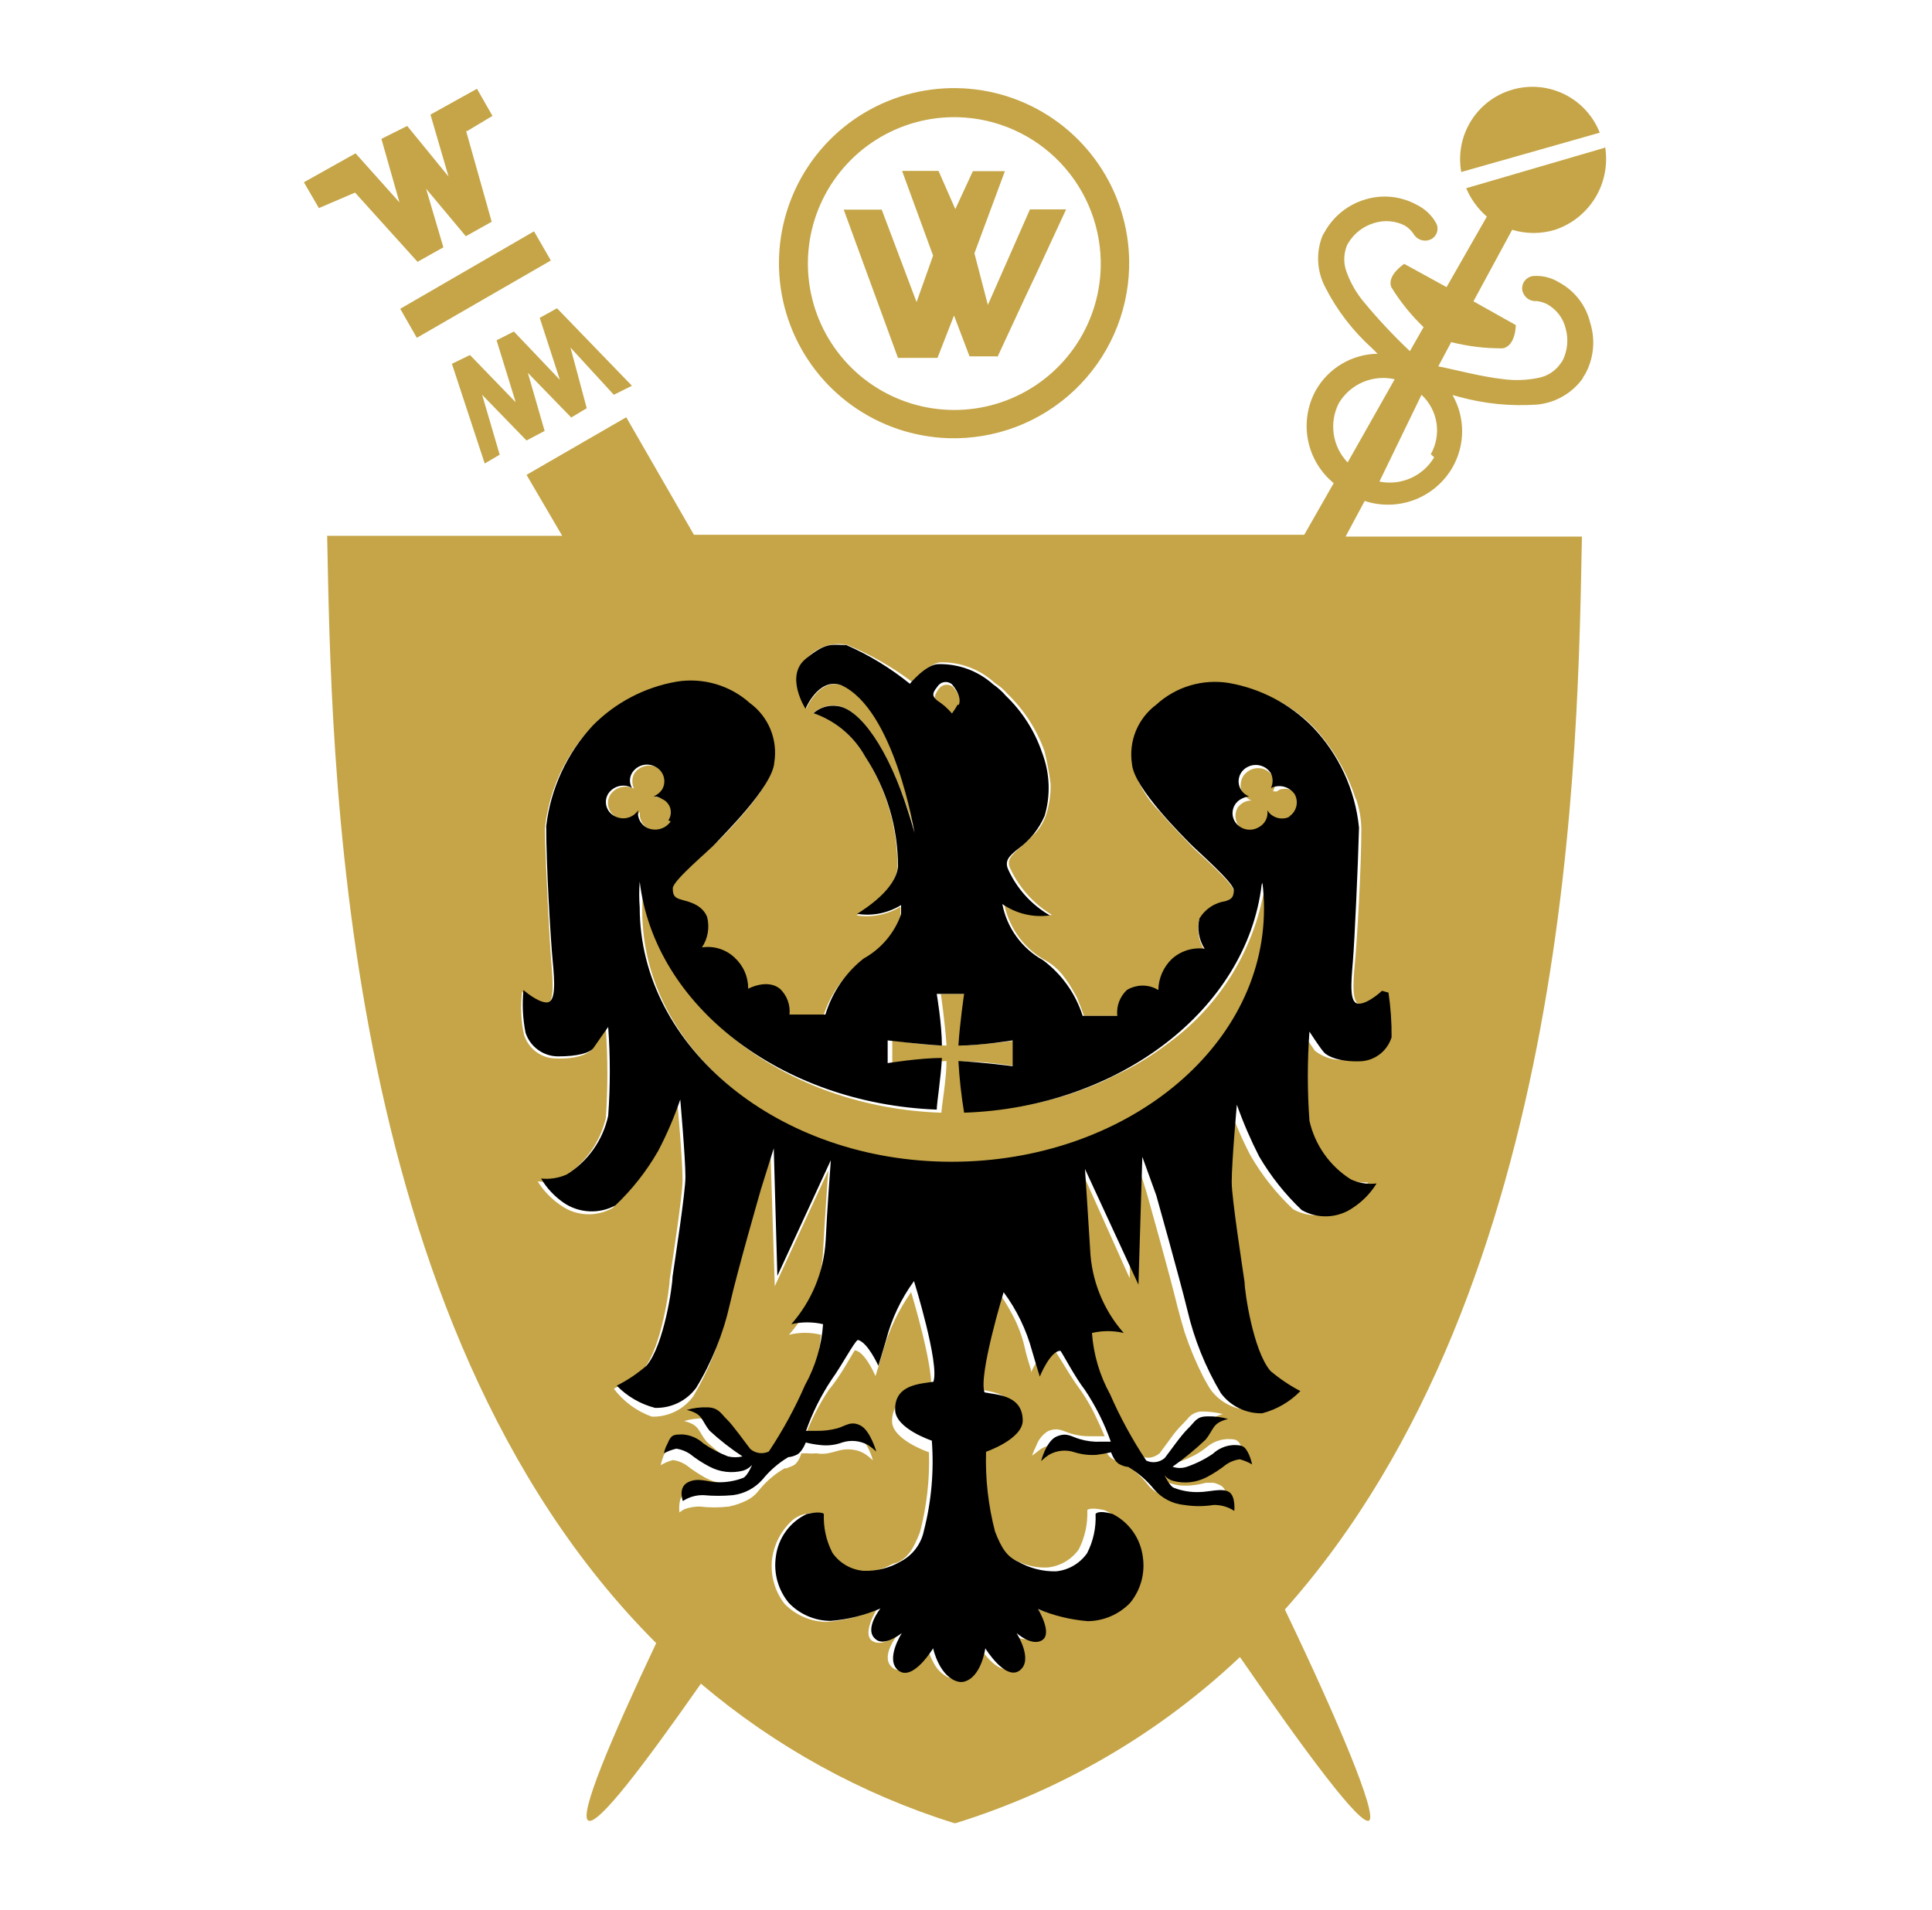
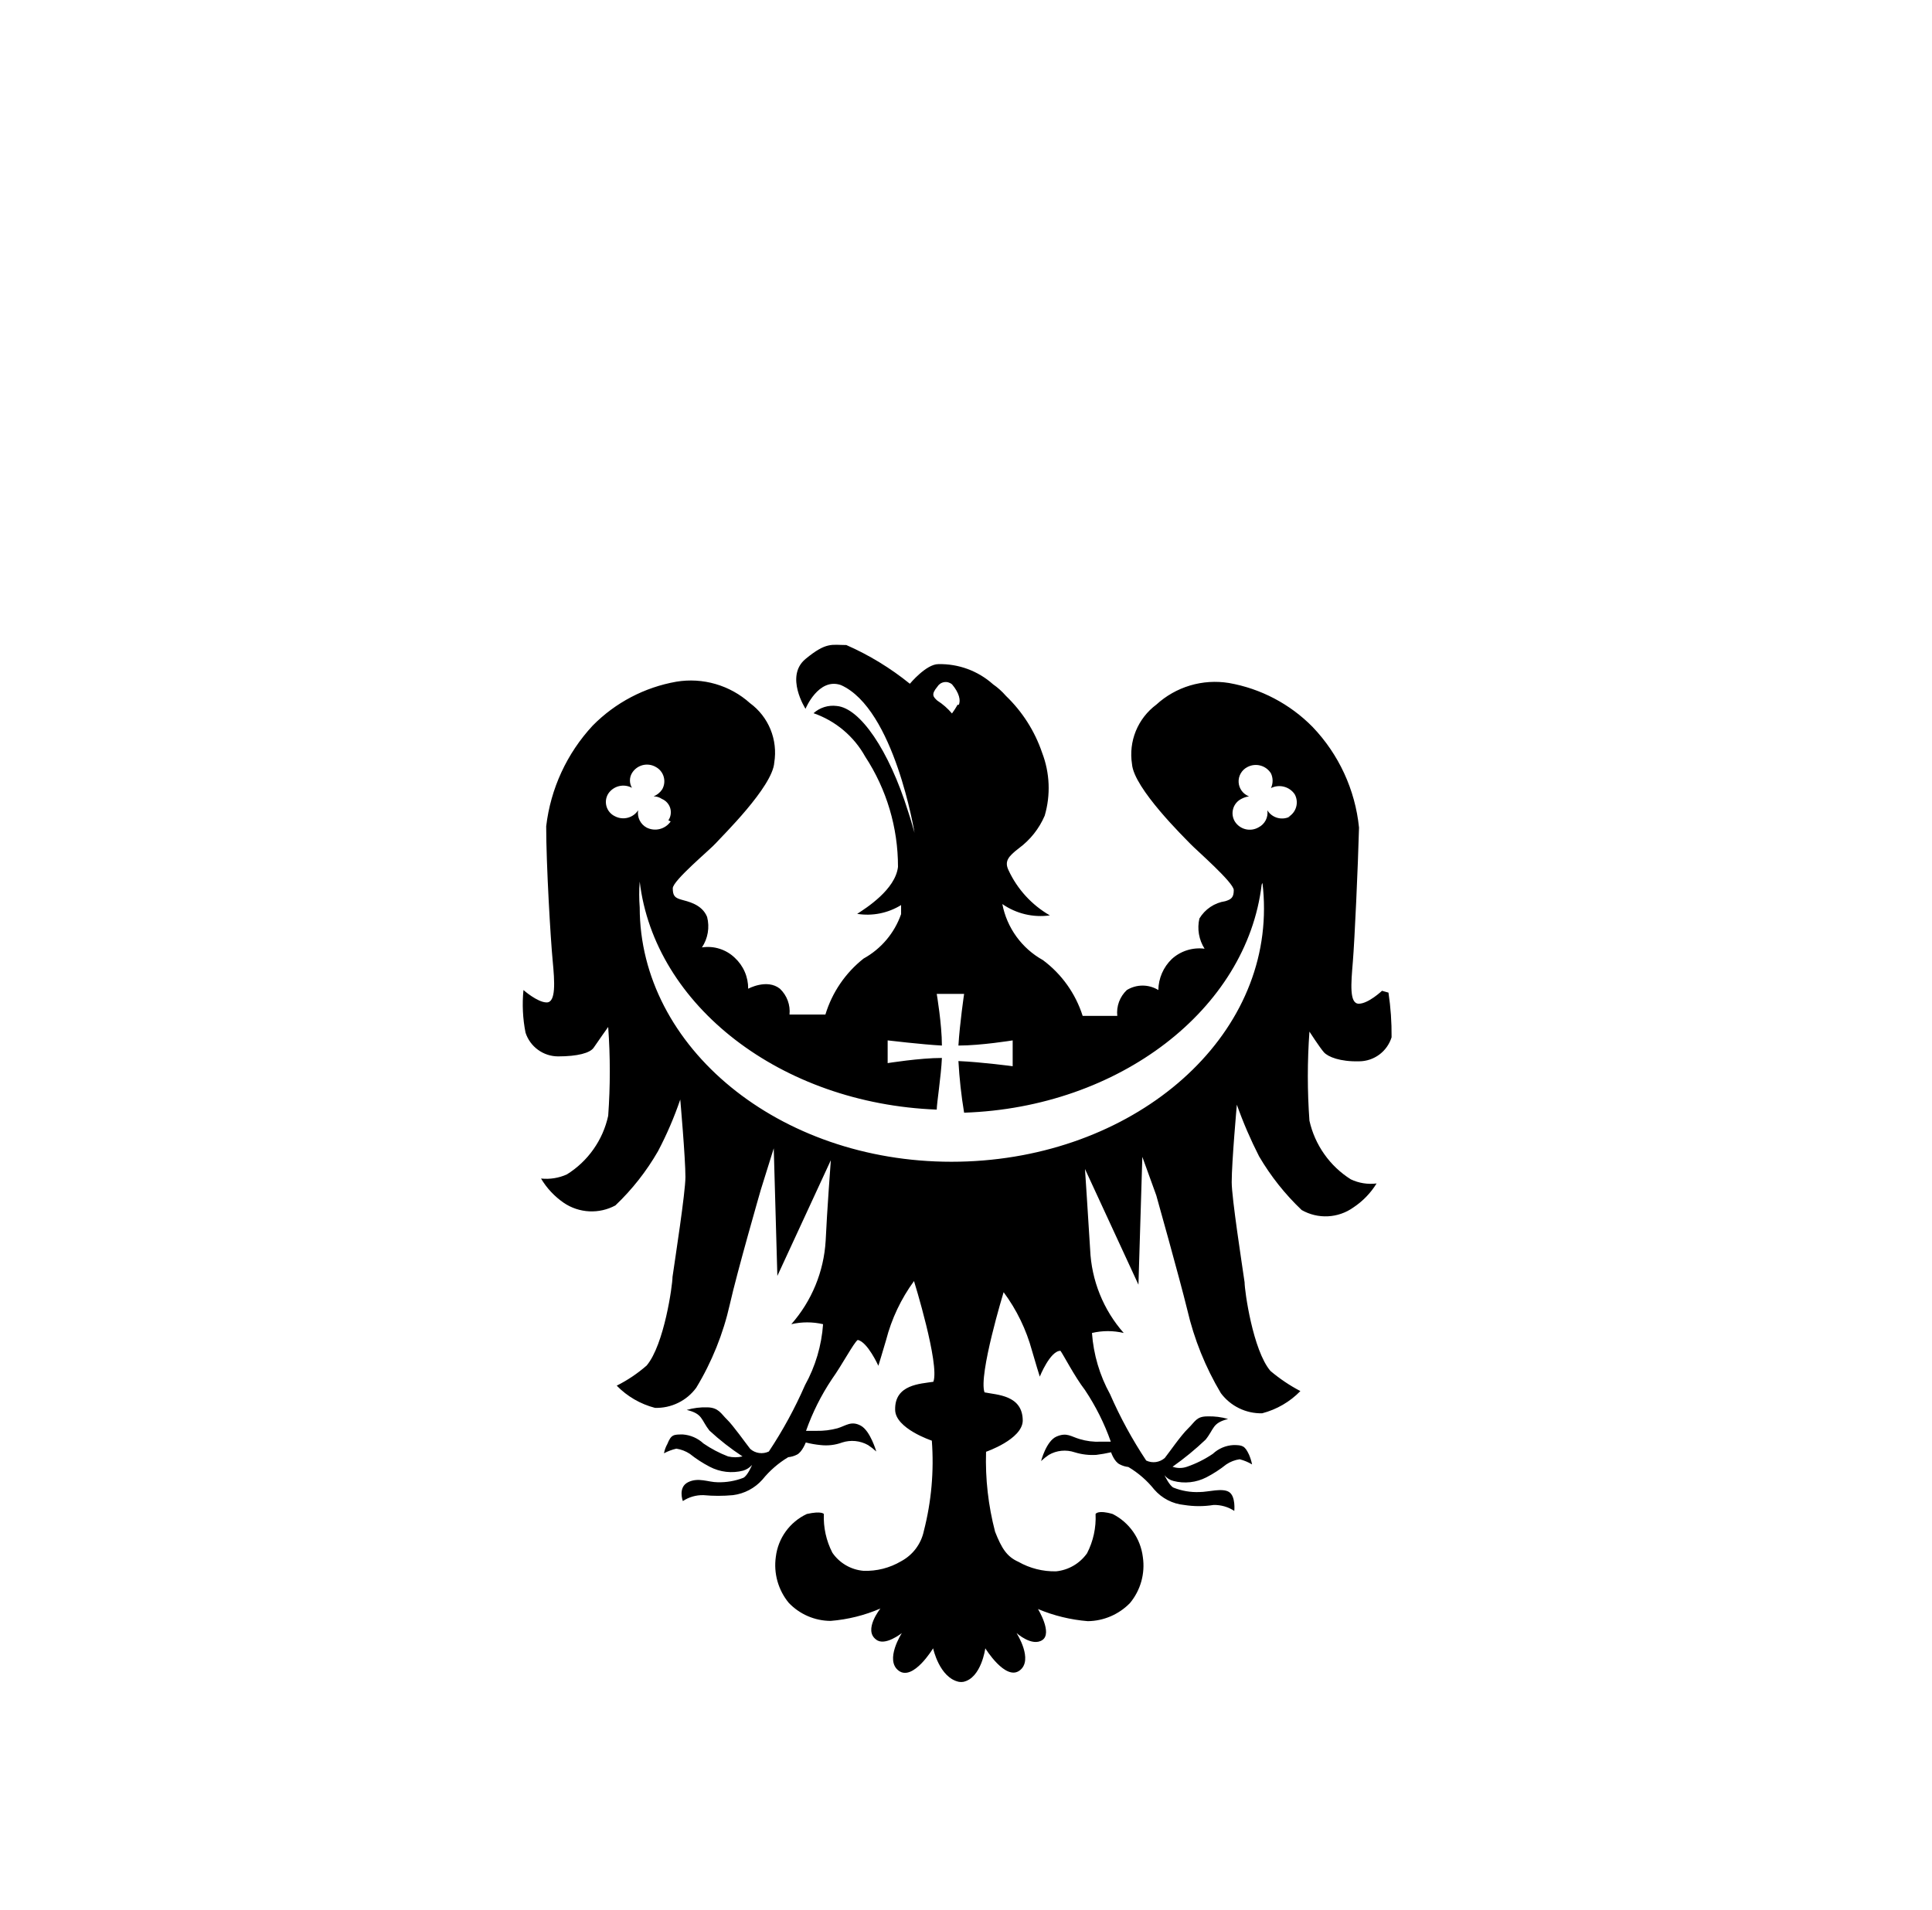
<svg xmlns="http://www.w3.org/2000/svg" width="89" height="88" viewBox="0 0 89 88" fill="none">
-   <path d="M21.496 6.054L22.686 5.34L21.972 4.091L19.83 5.281L20.663 8.136L18.759 5.804L17.57 6.399L18.402 9.326L16.38 7.065L14 8.398L14.69 9.588L16.356 8.874L19.235 12.063L20.425 11.396L19.628 8.695L21.46 10.885L22.65 10.218L21.46 5.995L21.496 6.054ZM19.188 15.573L25.375 12.003L24.601 10.659L18.438 14.228L19.2 15.561L19.188 15.573ZM28.278 18.19L29.111 17.774L25.66 14.204L24.863 14.645L25.791 17.5L23.673 15.275L22.876 15.68L23.757 18.535L21.651 16.358L20.818 16.762L22.329 21.355L23.019 20.951L22.21 18.19L24.256 20.296L25.089 19.856L24.316 17.179L26.315 19.237L27.029 18.809L26.279 16.013L28.278 18.19ZM45.947 16.453C48.922 10.028 46.03 16.31 49.112 9.647H47.446L45.507 14.05L44.888 11.67L46.292 7.886H44.817L44.008 9.635L43.234 7.874H41.556L42.984 11.777L42.223 13.919L40.617 9.659H38.867L41.366 16.489H43.187L43.948 14.537L44.662 16.418H45.935L45.947 16.453ZM50.706 12.324C50.671 13.658 50.241 14.95 49.471 16.039C48.701 17.128 47.625 17.964 46.38 18.442C45.135 18.92 43.776 19.018 42.476 18.724C41.175 18.431 39.99 17.758 39.072 16.791C38.153 15.824 37.542 14.607 37.315 13.293C37.087 11.979 37.255 10.627 37.796 9.408C38.337 8.189 39.227 7.157 40.354 6.444C41.48 5.731 42.793 5.367 44.127 5.4C45.917 5.446 47.616 6.202 48.849 7.5C50.083 8.799 50.751 10.534 50.706 12.324V12.324ZM52.015 12.324C52.054 10.732 51.621 9.164 50.77 7.818C49.92 6.471 48.69 5.407 47.235 4.758C45.78 4.11 44.166 3.907 42.596 4.174C41.026 4.441 39.57 5.168 38.412 6.261C37.254 7.355 36.446 8.766 36.089 10.319C35.732 11.871 35.842 13.494 36.406 14.983C36.97 16.473 37.963 17.762 39.258 18.689C40.554 19.615 42.094 20.137 43.686 20.189C44.75 20.223 45.81 20.045 46.806 19.668C47.801 19.29 48.712 18.719 49.486 17.988C50.26 17.257 50.882 16.381 51.316 15.409C51.75 14.437 51.987 13.389 52.015 12.324V12.324ZM67.328 7.922L73.694 6.114C73.391 5.343 72.812 4.712 72.07 4.345C71.327 3.978 70.475 3.901 69.679 4.128C68.882 4.355 68.199 4.871 67.762 5.575C67.326 6.278 67.167 7.119 67.316 7.934L67.328 7.922ZM30.896 37.87C30.945 37.782 30.977 37.685 30.988 37.585C30.999 37.485 30.99 37.383 30.961 37.287C30.932 37.19 30.884 37.1 30.82 37.023C30.755 36.945 30.676 36.881 30.586 36.835C30.468 36.771 30.339 36.73 30.206 36.716C30.369 36.664 30.509 36.554 30.598 36.407C30.65 36.32 30.683 36.224 30.696 36.123C30.709 36.023 30.702 35.922 30.674 35.825C30.646 35.728 30.599 35.637 30.534 35.559C30.47 35.481 30.391 35.417 30.301 35.371C30.116 35.273 29.9 35.247 29.698 35.3C29.494 35.353 29.319 35.48 29.206 35.657C29.156 35.763 29.13 35.879 29.13 35.996C29.13 36.113 29.156 36.229 29.206 36.335C29.02 36.242 28.806 36.219 28.605 36.272C28.403 36.324 28.228 36.448 28.111 36.621C28.06 36.708 28.026 36.804 28.013 36.904C28 37.004 28.008 37.106 28.036 37.203C28.064 37.3 28.111 37.39 28.175 37.468C28.239 37.546 28.319 37.61 28.409 37.656C28.496 37.71 28.593 37.746 28.695 37.762C28.796 37.778 28.899 37.774 28.999 37.749C29.099 37.725 29.193 37.681 29.275 37.62C29.358 37.559 29.427 37.482 29.48 37.394C29.454 37.553 29.48 37.715 29.553 37.858C29.625 38.002 29.741 38.118 29.884 38.191C29.972 38.249 30.072 38.288 30.175 38.306C30.279 38.325 30.386 38.321 30.488 38.297C30.591 38.272 30.687 38.227 30.771 38.164C30.856 38.101 30.926 38.021 30.979 37.93L30.896 37.87ZM44.222 32.575C44.341 32.397 44.222 32.04 43.912 31.659C43.862 31.615 43.802 31.583 43.737 31.565C43.673 31.547 43.605 31.544 43.539 31.555C43.473 31.566 43.41 31.592 43.356 31.631C43.301 31.67 43.255 31.72 43.222 31.778C42.961 32.135 43.08 32.218 43.222 32.409C43.485 32.565 43.719 32.767 43.912 33.004C44.014 32.868 44.106 32.725 44.186 32.575H44.222ZM58.286 40.702C58.069 42.151 57.568 43.543 56.813 44.799C56.057 46.054 55.062 47.149 53.883 48.019C53.258 48.5 52.594 48.926 51.896 49.293L50.825 49.816C48.867 50.686 46.756 51.16 44.614 51.208C44.614 50.946 44.4 49.78 44.353 48.9C45.423 48.9 46.851 49.138 46.851 49.138V47.936C46.851 47.936 45.4 48.127 44.353 48.174C44.424 47.163 44.626 45.794 44.626 45.794H43.341C43.341 45.794 43.544 47.187 43.603 48.174C42.687 48.174 41.104 47.936 41.104 47.936V49.126C41.104 49.126 42.568 48.924 43.603 48.888C43.603 49.661 43.389 50.911 43.365 51.268C36.226 51.03 30.348 46.508 29.658 40.773C29.609 41.168 29.585 41.566 29.587 41.963C29.587 48.412 36.036 53.624 43.984 53.624C51.932 53.624 58.405 48.388 58.405 41.963C58.405 41.571 58.333 41.19 58.286 40.773V40.702ZM58.642 36.454C58.703 36.352 58.735 36.234 58.735 36.115C58.735 35.996 58.703 35.879 58.642 35.776C58.534 35.602 58.364 35.474 58.167 35.419C57.958 35.364 57.735 35.394 57.548 35.502C57.458 35.557 57.378 35.625 57.31 35.705C57.188 35.869 57.133 36.073 57.155 36.276C57.159 36.382 57.201 36.484 57.274 36.561C57.359 36.71 57.494 36.824 57.655 36.883C57.522 36.88 57.39 36.913 57.274 36.978C57.185 37.032 57.104 37.1 57.036 37.18C56.955 37.304 56.912 37.449 56.912 37.596C56.912 37.744 56.955 37.889 57.036 38.013C57.145 38.194 57.321 38.325 57.525 38.379C57.73 38.432 57.947 38.403 58.131 38.298C58.271 38.22 58.384 38.1 58.455 37.956C58.525 37.811 58.549 37.648 58.524 37.489C58.636 37.66 58.808 37.783 59.006 37.833C59.204 37.884 59.414 37.859 59.594 37.763C59.687 37.72 59.769 37.657 59.835 37.58C59.901 37.503 59.951 37.412 59.98 37.315C60.009 37.217 60.017 37.114 60.004 37.013C59.991 36.912 59.957 36.815 59.904 36.728C59.821 36.598 59.704 36.494 59.565 36.426C59.426 36.359 59.272 36.332 59.118 36.347C59.008 36.35 58.903 36.392 58.821 36.466C58.821 36.466 58.75 36.466 58.738 36.466L58.642 36.454ZM66.067 21.07C65.815 21.495 65.437 21.831 64.984 22.032C64.532 22.232 64.029 22.287 63.545 22.188L65.484 18.19C65.853 18.532 66.095 18.988 66.173 19.484C66.251 19.981 66.159 20.489 65.912 20.927L66.067 21.07ZM64.247 17.476L62.081 21.308C61.737 20.951 61.513 20.495 61.44 20.004C61.368 19.514 61.45 19.012 61.677 18.571C61.936 18.139 62.325 17.8 62.789 17.603C63.253 17.406 63.768 17.362 64.259 17.476H64.247ZM62.474 36.823C62.626 37.268 62.706 37.733 62.712 38.203C62.712 39.988 62.51 43.391 62.414 44.391C62.319 45.39 62.272 46.294 62.7 46.294C63.099 46.203 63.468 46.01 63.771 45.735C63.836 46.391 63.804 47.052 63.675 47.698C63.577 48.017 63.38 48.295 63.113 48.494C62.845 48.693 62.522 48.802 62.188 48.805C61.906 48.858 61.616 48.85 61.337 48.783C61.058 48.715 60.797 48.589 60.57 48.412C60.415 48.174 59.904 47.46 59.904 47.46C59.805 48.823 59.805 50.191 59.904 51.553C60.129 52.371 60.536 53.127 61.094 53.766C61.287 53.983 61.533 54.147 61.807 54.242C62.093 54.363 62.393 54.443 62.7 54.48H62.938C62.965 54.49 62.994 54.49 63.021 54.48C62.748 54.925 62.383 55.307 61.95 55.599C61.603 55.837 61.197 55.974 60.777 55.995C60.357 56.016 59.939 55.92 59.571 55.718C58.8 54.992 58.138 54.159 57.607 53.243C57.207 52.477 56.865 51.681 56.584 50.863C56.584 50.863 56.346 53.552 56.346 54.433C56.337 54.551 56.337 54.671 56.346 54.79C56.346 55.099 56.418 55.504 56.465 55.979C56.56 56.658 56.667 57.443 56.763 58.062C56.763 58.466 56.882 58.823 56.905 59.014C56.905 59.406 57.286 62.143 58.095 63.106C58.466 63.419 58.864 63.698 59.285 63.939C59.335 63.924 59.389 63.924 59.44 63.939L59.285 64.082C58.842 64.52 58.286 64.825 57.679 64.963C57.31 64.974 56.944 64.896 56.612 64.734C56.281 64.572 55.993 64.332 55.775 64.035C55.692 63.916 55.585 63.725 55.442 63.464C55.101 62.796 54.811 62.104 54.573 61.393C54.454 60.989 54.335 60.584 54.24 60.203C53.883 58.716 52.812 54.92 52.812 54.92L52.217 53.017L52.039 58.895L49.695 53.659C49.695 53.659 49.766 54.575 49.814 55.599C49.873 56.217 49.909 56.86 49.933 57.383C50.017 58.801 50.575 60.15 51.515 61.215C51.332 61.17 51.145 61.142 50.956 61.131H50.48L50.064 61.215C50.055 61.294 50.055 61.374 50.064 61.453C50.064 61.595 50.064 61.857 50.183 62.131C50.233 62.439 50.313 62.742 50.421 63.035C50.544 63.376 50.695 63.707 50.873 64.023C51.313 64.808 51.742 65.808 52.146 66.521C52.26 66.722 52.395 66.91 52.551 67.081C52.655 67.136 52.772 67.165 52.89 67.165C53.008 67.165 53.124 67.136 53.229 67.081C53.297 67.049 53.361 67.009 53.419 66.962L53.919 66.283C54.088 66.04 54.279 65.813 54.49 65.605L54.692 65.391C54.77 65.281 54.874 65.191 54.994 65.129C55.114 65.066 55.247 65.034 55.382 65.034C55.703 65.036 56.023 65.076 56.334 65.153C56.08 65.212 55.848 65.344 55.668 65.534C55.547 65.739 55.416 65.937 55.275 66.129C54.794 66.568 54.276 66.966 53.728 67.319C53.752 67.312 53.776 67.312 53.8 67.319C54.002 67.373 54.216 67.373 54.419 67.319C54.622 67.244 54.821 67.156 55.014 67.057C55.206 66.954 55.389 66.835 55.561 66.7C55.825 66.466 56.161 66.328 56.513 66.307C56.941 66.307 57.048 66.307 57.227 66.747C57.301 66.885 57.353 67.034 57.381 67.188C57.204 67.081 57.011 67 56.81 66.95C56.586 66.984 56.371 67.065 56.18 67.188C55.897 67.42 55.59 67.619 55.263 67.783C54.921 67.96 54.542 68.053 54.157 68.056C54.011 68.049 53.867 68.021 53.728 67.973C53.579 67.918 53.445 67.828 53.336 67.711C53.336 67.711 53.538 68.187 53.74 68.282C53.925 68.354 54.116 68.406 54.312 68.437C54.509 68.456 54.709 68.456 54.907 68.437C55.124 68.416 55.339 68.376 55.549 68.318H55.906C56.031 68.35 56.151 68.398 56.263 68.461C56.584 68.663 56.501 69.329 56.501 69.329C56.419 69.272 56.331 69.225 56.239 69.187C56.023 69.102 55.793 69.062 55.561 69.068C55.11 69.116 54.655 69.116 54.205 69.068C53.93 69.022 53.662 68.942 53.407 68.83C53.18 68.721 52.984 68.557 52.836 68.354C52.501 67.947 52.099 67.601 51.646 67.33H51.527C51.425 67.312 51.327 67.271 51.242 67.212C51.004 67.093 50.849 66.664 50.849 66.664H50.611C50.466 66.697 50.319 66.72 50.171 66.736C50.001 66.748 49.83 66.748 49.659 66.736C49.498 66.71 49.338 66.67 49.183 66.617C48.882 66.55 48.569 66.55 48.267 66.617C48.15 66.653 48.038 66.705 47.934 66.771L47.66 66.985L47.541 67.069C47.6 66.906 47.667 66.748 47.744 66.593C47.844 66.321 48.032 66.091 48.279 65.938C48.755 65.748 48.945 65.938 49.35 66.057C49.64 66.142 49.941 66.182 50.242 66.176H50.885C50.885 66.176 50.766 65.867 50.552 65.427C50.304 64.871 49.997 64.345 49.636 63.856C49.16 63.19 48.624 62.19 48.446 62.048C47.993 62.119 47.494 63.237 47.494 63.237C47.502 63.198 47.502 63.158 47.494 63.118C47.422 62.88 47.256 62.369 47.196 62.048C47.075 61.533 46.887 61.037 46.637 60.572C46.419 60.157 46.168 59.759 45.888 59.382C45.888 59.382 44.698 63.214 45.007 64.023C45.187 64.031 45.367 64.054 45.542 64.094C46.137 64.213 46.732 64.451 46.732 65.284C46.712 65.456 46.651 65.62 46.557 65.765C46.462 65.909 46.334 66.03 46.185 66.117C45.989 66.259 45.782 66.387 45.566 66.498C45.419 66.57 45.268 66.633 45.114 66.688H45.043C45.003 67.94 45.148 69.19 45.471 70.4C45.757 71.15 45.995 71.59 46.542 71.792C46.636 71.843 46.736 71.883 46.839 71.911C47.279 72.141 47.772 72.248 48.267 72.221C48.551 72.191 48.825 72.101 49.071 71.958C49.317 71.814 49.53 71.62 49.695 71.388C49.979 70.829 50.114 70.206 50.088 69.579C50.088 69.579 50.183 69.425 50.873 69.579C51.046 69.648 51.206 69.745 51.349 69.865C51.827 70.322 52.141 70.924 52.241 71.578C52.303 71.901 52.299 72.233 52.23 72.555C52.161 72.876 52.028 73.181 51.84 73.451C51.651 73.72 51.411 73.949 51.132 74.124C50.854 74.299 50.543 74.416 50.218 74.469C50.063 74.513 49.904 74.537 49.743 74.541C49.34 74.53 48.941 74.47 48.553 74.362C48.147 74.268 47.749 74.141 47.363 73.982L47.482 74.136C47.684 74.446 48.029 75.088 47.601 75.421C47.49 75.489 47.362 75.524 47.232 75.524C47.102 75.524 46.974 75.489 46.863 75.421C46.717 75.348 46.581 75.256 46.459 75.148C46.694 75.503 46.834 75.913 46.863 76.338C46.86 76.429 46.837 76.519 46.796 76.601C46.755 76.683 46.697 76.756 46.625 76.813C45.947 77.289 45.043 75.766 45.043 75.766C44.988 76.108 44.876 76.438 44.71 76.742C44.639 76.882 44.542 77.006 44.424 77.108C44.305 77.21 44.168 77.288 44.02 77.337H43.817C43.712 77.303 43.612 77.255 43.52 77.194C43.342 77.078 43.191 76.923 43.08 76.742C42.978 76.571 42.891 76.392 42.818 76.207C42.756 76.084 42.715 75.951 42.699 75.814C42.699 75.814 41.771 77.337 41.128 76.849C40.486 76.361 41.366 75.302 41.366 75.302C41.366 75.302 40.652 75.921 40.176 75.6C39.7 75.278 40.379 74.172 40.379 74.172C39.648 74.479 38.872 74.667 38.082 74.731C37.351 74.722 36.653 74.422 36.143 73.898C35.911 73.601 35.742 73.261 35.644 72.897C35.546 72.533 35.521 72.154 35.572 71.78C35.672 71.124 35.99 70.52 36.476 70.067C36.615 69.945 36.777 69.852 36.952 69.793C37.642 69.603 37.737 69.793 37.737 69.793C37.709 70.42 37.845 71.043 38.13 71.602C38.296 71.834 38.509 72.027 38.755 72.171C39.001 72.314 39.274 72.404 39.558 72.435C40.052 72.456 40.544 72.349 40.985 72.126C41.084 72.065 41.193 72.025 41.307 72.007C41.842 71.769 42.08 71.352 42.377 70.603C42.693 69.399 42.833 68.157 42.794 66.914C42.794 66.914 41.104 66.343 41.093 65.486C41.093 64.296 42.282 64.296 42.853 64.177C43.139 63.38 41.973 59.537 41.973 59.537C41.397 60.351 40.962 61.256 40.688 62.214C40.569 62.642 40.331 63.404 40.331 63.404C40.331 63.404 39.855 62.274 39.379 62.214C39.26 62.369 38.725 63.404 38.189 64.023C37.695 64.763 37.296 65.563 36.999 66.402H37.475C37.797 66.409 38.117 66.369 38.427 66.283C38.844 66.164 39.022 65.95 39.498 66.164C39.974 66.379 40.212 67.283 40.212 67.283C40.101 67.178 39.981 67.083 39.855 66.997C39.752 66.931 39.639 66.879 39.522 66.843C39.222 66.758 38.905 66.758 38.606 66.843C38.449 66.891 38.291 66.93 38.13 66.962C37.957 66.992 37.779 66.992 37.606 66.962C37.456 66.975 37.304 66.975 37.154 66.962H36.916C36.916 66.962 36.797 67.414 36.523 67.533L36.238 67.652H36.143C35.687 67.917 35.283 68.264 34.953 68.675C34.796 68.88 34.592 69.043 34.358 69.151C34.112 69.27 33.852 69.358 33.585 69.413C33.134 69.467 32.679 69.467 32.228 69.413C31.993 69.413 31.76 69.453 31.538 69.532C31.454 69.575 31.374 69.627 31.3 69.686C31.3 69.686 31.205 69.02 31.538 68.818C31.871 68.615 32.466 68.818 32.883 68.818C33.292 68.829 33.699 68.747 34.072 68.58C34.263 68.508 34.477 68.02 34.477 68.02C34.375 68.15 34.233 68.242 34.072 68.282C33.553 68.418 33.001 68.354 32.526 68.104C32.208 67.932 31.905 67.733 31.621 67.509C31.436 67.384 31.224 67.303 31.003 67.271C30.802 67.324 30.61 67.404 30.432 67.509C30.471 67.356 30.519 67.205 30.574 67.057C30.765 66.652 30.872 66.617 31.288 66.617C31.643 66.634 31.981 66.778 32.24 67.021L32.811 67.354C33 67.463 33.199 67.55 33.406 67.616C33.6 67.673 33.807 67.673 34.001 67.616C34.024 67.624 34.049 67.624 34.072 67.616C33.533 67.261 33.024 66.863 32.55 66.426C32.145 65.926 32.252 65.665 31.514 65.474C31.815 65.385 32.129 65.344 32.442 65.355C32.966 65.355 33.014 65.593 33.359 65.915C33.748 66.336 34.106 66.785 34.429 67.259C34.451 67.291 34.479 67.319 34.512 67.339C34.545 67.359 34.581 67.373 34.62 67.378C34.725 67.432 34.841 67.461 34.959 67.461C35.077 67.461 35.193 67.432 35.298 67.378C35.448 67.191 35.583 66.992 35.703 66.783C36.119 66.105 36.535 65.094 36.988 64.308C37.462 63.442 37.745 62.485 37.821 61.5C37.336 61.38 36.83 61.38 36.345 61.5C37.291 60.431 37.844 59.071 37.916 57.645C37.987 56.265 38.154 53.933 38.154 53.933L35.691 59.263L35.5 53.314L34.905 55.242C34.905 55.242 33.834 59.025 33.478 60.501C33.161 61.853 32.639 63.149 31.931 64.344C31.712 64.641 31.424 64.88 31.093 65.042C30.761 65.204 30.396 65.282 30.027 65.272C29.331 65.023 28.724 64.576 28.278 63.987C28.771 63.729 29.233 63.418 29.658 63.059C30.467 62.107 30.848 59.347 30.848 58.966C30.967 58.133 31.443 55.087 31.443 54.373C31.443 53.445 31.205 50.804 31.205 50.804C30.914 51.617 30.572 52.412 30.182 53.183C29.647 54.096 28.986 54.93 28.218 55.658C27.852 55.867 27.433 55.967 27.011 55.946C26.59 55.925 26.183 55.784 25.839 55.539C25.408 55.249 25.043 54.873 24.768 54.433C25.176 54.483 25.59 54.413 25.958 54.23C26.447 53.928 26.871 53.531 27.206 53.063C27.541 52.596 27.78 52.066 27.909 51.506C28.003 50.143 28.003 48.775 27.909 47.413C27.909 47.413 27.433 48.15 27.255 48.364C27.076 48.579 26.505 48.805 25.625 48.769C25.291 48.77 24.965 48.663 24.697 48.463C24.429 48.264 24.233 47.983 24.137 47.663C23.996 47.018 23.968 46.354 24.054 45.699C24.353 45.983 24.723 46.181 25.125 46.27C25.541 46.27 25.482 45.354 25.399 44.367C25.315 43.379 25.137 39.964 25.101 38.179C25.283 36.432 26.036 34.792 27.243 33.515C28.286 32.456 29.634 31.749 31.098 31.493C31.7 31.389 32.318 31.425 32.904 31.599C33.49 31.772 34.028 32.078 34.477 32.492C34.895 32.803 35.221 33.222 35.418 33.704C35.615 34.187 35.676 34.714 35.596 35.229C35.524 36.347 33.216 38.644 32.906 38.917C32.597 39.191 30.919 40.654 30.919 41.011C30.919 41.368 31.038 41.452 31.312 41.535C31.558 41.568 31.793 41.658 31.999 41.796C32.205 41.934 32.377 42.117 32.502 42.332C32.563 42.568 32.573 42.814 32.532 43.054C32.491 43.294 32.4 43.522 32.264 43.724C32.537 43.689 32.815 43.713 33.078 43.795C33.341 43.877 33.583 44.015 33.787 44.2C33.979 44.385 34.133 44.607 34.239 44.852C34.345 45.097 34.402 45.361 34.406 45.628C34.406 45.628 35.262 45.104 35.869 45.628C36.033 45.777 36.159 45.962 36.238 46.169C36.316 46.375 36.345 46.598 36.321 46.818H37.928C38.254 45.79 38.895 44.892 39.76 44.248C40.564 43.791 41.176 43.061 41.485 42.189V41.773C40.88 42.143 40.163 42.286 39.462 42.177C39.867 41.904 41.212 41.059 41.342 40C41.359 38.175 40.842 36.384 39.855 34.848C39.33 33.915 38.485 33.205 37.475 32.849C37.62 32.721 37.791 32.625 37.975 32.568C38.16 32.51 38.354 32.493 38.546 32.516C39.617 32.635 40.926 34.539 41.842 37.37C41.961 37.68 42.14 38.358 42.14 38.358C42.14 38.358 41.212 32.647 38.772 31.576C37.749 31.219 37.142 32.647 37.142 32.647C37.142 32.647 36.155 31.148 37.142 30.362C37.372 30.094 37.671 29.892 38.006 29.779C38.341 29.666 38.7 29.645 39.046 29.72C40.105 30.16 41.105 30.731 42.021 31.421C42.021 31.421 42.758 30.565 43.329 30.517C44.254 30.499 45.15 30.84 45.828 31.469C46.051 31.609 46.251 31.781 46.423 31.98C47.178 32.713 47.755 33.609 48.112 34.598C48.238 35.1 48.333 35.608 48.398 36.121C48.408 36.597 48.34 37.071 48.196 37.525C48.095 37.832 47.933 38.116 47.72 38.358L47.363 38.715C47.244 38.834 47.125 38.929 47.006 39.036C46.578 39.417 46.34 39.631 46.554 40.048C46.967 40.922 47.63 41.654 48.458 42.154C47.684 42.256 46.901 42.07 46.256 41.63C46.316 41.952 46.42 42.264 46.566 42.558C46.899 43.258 47.439 43.84 48.112 44.224C48.434 44.396 48.717 44.631 48.945 44.914C49.155 45.184 49.342 45.47 49.505 45.771C49.585 45.897 49.649 46.033 49.695 46.175C49.785 46.381 49.864 46.592 49.933 46.806H51.539C51.517 46.587 51.545 46.366 51.621 46.16C51.697 45.953 51.82 45.767 51.98 45.616C52.118 45.511 52.282 45.445 52.455 45.426C52.742 45.413 53.028 45.47 53.288 45.592L53.431 45.675C53.416 45.517 53.416 45.358 53.431 45.2C53.526 44.746 53.791 44.345 54.171 44.08C54.551 43.815 55.019 43.704 55.478 43.772C55.347 43.565 55.259 43.334 55.219 43.093C55.178 42.852 55.185 42.606 55.24 42.368C55.365 42.154 55.538 41.972 55.744 41.834C55.95 41.696 56.184 41.606 56.429 41.571C56.715 41.487 56.834 41.404 56.834 41.047C56.834 40.88 56.406 40.428 55.942 39.976C55.478 39.524 54.99 39.108 54.871 38.965C54.752 38.822 54.086 38.179 53.443 37.418C52.84 36.828 52.405 36.089 52.182 35.276C52.097 34.761 52.156 34.233 52.354 33.75C52.551 33.267 52.879 32.848 53.3 32.54C53.753 32.128 54.294 31.824 54.881 31.651C55.468 31.478 56.087 31.44 56.691 31.54C57.379 31.688 58.048 31.907 58.69 32.195C59.405 32.538 60.05 33.01 60.594 33.587C61.43 34.516 62.063 35.611 62.45 36.799L62.474 36.823ZM73.896 6.816L67.543 8.672C67.755 9.175 68.081 9.623 68.494 9.98L66.638 13.229L64.687 12.158C64.687 12.158 63.878 12.681 64.092 13.229C64.506 13.905 65.006 14.525 65.579 15.073L64.949 16.18C64.197 15.47 63.49 14.715 62.831 13.919C62.487 13.509 62.217 13.042 62.034 12.539C61.889 12.155 61.889 11.732 62.034 11.349C62.05 11.298 62.074 11.25 62.105 11.206C62.371 10.758 62.795 10.427 63.295 10.278C63.529 10.203 63.776 10.175 64.021 10.195C64.266 10.216 64.504 10.284 64.723 10.397C64.871 10.491 65 10.612 65.103 10.754C65.175 10.891 65.295 10.996 65.441 11.049C65.586 11.102 65.746 11.099 65.889 11.039C65.957 11.01 66.019 10.967 66.071 10.913C66.122 10.858 66.162 10.794 66.188 10.724C66.213 10.654 66.224 10.579 66.22 10.504C66.216 10.43 66.196 10.357 66.162 10.29C65.957 9.917 65.641 9.618 65.258 9.433C64.898 9.236 64.501 9.113 64.092 9.072C63.684 9.031 63.271 9.073 62.878 9.195C62.105 9.427 61.449 9.947 61.046 10.647L60.927 10.849C60.773 11.23 60.703 11.641 60.724 12.052C60.745 12.463 60.855 12.864 61.046 13.229C61.59 14.299 62.329 15.259 63.223 16.061L63.461 16.299C62.878 16.307 62.307 16.469 61.806 16.768C61.305 17.066 60.891 17.491 60.606 18C60.227 18.696 60.103 19.502 60.255 20.28C60.407 21.057 60.826 21.758 61.439 22.26L60.082 24.639H31.966L28.849 19.226L24.256 21.879L25.898 24.687H15.071C15.273 34.479 15.452 60.953 30.229 75.707C28.135 80.145 26.66 83.631 27.1 83.881C27.54 84.131 29.646 81.347 32.288 77.575C35.707 80.473 39.672 82.657 43.948 84H44.031C48.92 82.481 53.397 79.864 57.12 76.349C60.154 80.752 62.676 84.143 63.069 83.881C63.461 83.619 61.665 79.324 59.19 74.16C72.516 59.192 72.683 34.206 72.873 24.723H61.986L62.866 23.081C63.616 23.328 64.427 23.309 65.165 23.027C65.902 22.745 66.519 22.218 66.912 21.534C67.202 21.026 67.355 20.452 67.355 19.868C67.355 19.284 67.202 18.709 66.912 18.202L67.221 18.285C68.382 18.604 69.589 18.725 70.791 18.642C71.206 18.606 71.609 18.48 71.972 18.275C72.336 18.07 72.651 17.79 72.897 17.453C72.927 17.38 72.967 17.312 73.016 17.25C73.215 16.891 73.339 16.494 73.38 16.085C73.421 15.676 73.378 15.263 73.254 14.871C73.16 14.478 72.984 14.11 72.738 13.79C72.492 13.47 72.181 13.206 71.826 13.014C71.471 12.792 71.054 12.688 70.636 12.717C70.56 12.724 70.486 12.747 70.418 12.784C70.351 12.82 70.292 12.87 70.244 12.93C70.196 12.99 70.161 13.059 70.141 13.133C70.12 13.206 70.115 13.284 70.124 13.36C70.151 13.513 70.234 13.651 70.357 13.746C70.481 13.841 70.636 13.885 70.791 13.871C70.957 13.89 71.118 13.938 71.267 14.014C71.48 14.13 71.666 14.29 71.814 14.482C71.961 14.675 72.067 14.896 72.123 15.133C72.264 15.629 72.213 16.159 71.981 16.62L71.897 16.739C71.663 17.082 71.305 17.32 70.898 17.405C70.374 17.516 69.835 17.54 69.303 17.476C68.209 17.357 67.067 17.036 66.257 16.881L66.852 15.763C67.63 15.96 68.43 16.056 69.232 16.049C69.827 15.93 69.827 14.978 69.827 14.978L67.876 13.883L69.66 10.587C70.304 10.784 70.992 10.784 71.635 10.587C72.409 10.329 73.066 9.805 73.489 9.108C73.912 8.41 74.073 7.585 73.944 6.78" fill="#C5A547" />
  <path d="M59.452 37.608C59.273 37.71 59.062 37.738 58.862 37.687C58.662 37.636 58.49 37.51 58.382 37.334C58.406 37.491 58.38 37.652 58.307 37.793C58.234 37.934 58.119 38.048 57.977 38.12C57.795 38.226 57.578 38.256 57.374 38.205C57.17 38.154 56.993 38.025 56.882 37.846C56.831 37.759 56.797 37.663 56.784 37.563C56.771 37.463 56.779 37.361 56.807 37.264C56.834 37.167 56.882 37.077 56.946 36.999C57.01 36.921 57.09 36.857 57.18 36.811C57.291 36.75 57.412 36.71 57.537 36.692C57.403 36.642 57.287 36.554 57.203 36.44C57.118 36.325 57.068 36.189 57.059 36.047C57.05 35.904 57.083 35.763 57.153 35.639C57.223 35.515 57.327 35.413 57.453 35.347C57.638 35.246 57.854 35.218 58.058 35.272C58.262 35.325 58.437 35.454 58.548 35.633C58.598 35.739 58.624 35.855 58.624 35.972C58.624 36.089 58.598 36.205 58.548 36.311C58.734 36.218 58.948 36.195 59.149 36.248C59.351 36.3 59.526 36.424 59.643 36.597C59.741 36.775 59.765 36.985 59.709 37.181C59.654 37.377 59.523 37.544 59.345 37.644L59.452 37.608ZM58.156 40.678C58.205 41.072 58.228 41.47 58.227 41.868C58.227 48.317 51.778 53.528 43.83 53.528C35.882 53.528 29.469 48.257 29.469 41.808C29.438 41.412 29.438 41.014 29.469 40.618C30.147 46.33 35.977 50.851 43.152 51.125C43.152 50.839 43.354 49.578 43.39 48.745C42.366 48.745 40.891 48.983 40.891 48.983V47.936C40.891 47.936 42.485 48.126 43.39 48.174C43.39 47.198 43.152 45.794 43.152 45.794H44.413C44.413 45.794 44.211 47.162 44.151 48.174C45.186 48.174 46.65 47.936 46.65 47.936V49.126C46.65 49.126 45.222 48.935 44.151 48.888C44.195 49.685 44.282 50.48 44.413 51.267C51.552 51.029 57.43 46.508 58.12 40.761L58.156 40.678ZM44.115 32.468C44.036 32.608 43.949 32.743 43.854 32.873C43.659 32.641 43.43 32.441 43.175 32.278C42.997 32.111 42.878 32.004 43.175 31.647C43.209 31.591 43.254 31.542 43.307 31.505C43.361 31.467 43.423 31.442 43.487 31.431C43.552 31.419 43.618 31.422 43.681 31.439C43.744 31.456 43.803 31.486 43.854 31.528C44.187 31.921 44.27 32.278 44.163 32.48L44.115 32.468ZM30.896 37.846C30.778 38.019 30.6 38.144 30.397 38.196C30.193 38.249 29.978 38.226 29.79 38.132C29.649 38.057 29.536 37.939 29.465 37.796C29.395 37.653 29.371 37.492 29.397 37.334C29.285 37.505 29.113 37.628 28.915 37.678C28.717 37.729 28.507 37.704 28.326 37.608C28.234 37.565 28.152 37.502 28.086 37.425C28.019 37.348 27.97 37.257 27.941 37.16C27.912 37.062 27.903 36.959 27.916 36.858C27.93 36.757 27.964 36.66 28.017 36.573C28.132 36.398 28.308 36.273 28.511 36.222C28.714 36.172 28.928 36.199 29.112 36.299C29.051 36.197 29.019 36.08 29.019 35.96C29.019 35.841 29.051 35.724 29.112 35.621C29.221 35.44 29.396 35.309 29.601 35.255C29.805 35.202 30.023 35.231 30.206 35.336C30.295 35.383 30.373 35.447 30.436 35.525C30.5 35.603 30.547 35.694 30.574 35.79C30.602 35.887 30.61 35.988 30.598 36.087C30.586 36.187 30.554 36.283 30.504 36.371C30.408 36.515 30.271 36.627 30.111 36.692C30.247 36.693 30.38 36.734 30.492 36.811C30.583 36.849 30.665 36.906 30.731 36.98C30.797 37.053 30.846 37.14 30.875 37.234C30.903 37.329 30.91 37.428 30.895 37.526C30.881 37.623 30.844 37.717 30.789 37.798L30.896 37.846ZM63.664 45.651C63.664 45.651 63.034 46.246 62.594 46.246C62.153 46.246 62.237 45.318 62.32 44.319C62.403 43.319 62.558 39.916 62.605 38.132C62.429 36.389 61.675 34.756 60.464 33.491C59.421 32.432 58.073 31.725 56.609 31.468C56.012 31.372 55.401 31.411 54.822 31.584C54.243 31.757 53.711 32.059 53.265 32.468C52.847 32.779 52.522 33.198 52.324 33.68C52.127 34.163 52.066 34.69 52.147 35.205C52.23 36.323 54.586 38.619 54.848 38.893C55.109 39.167 56.835 40.666 56.835 41.011C56.835 41.356 56.716 41.439 56.442 41.523C56.197 41.559 55.964 41.65 55.758 41.788C55.552 41.926 55.38 42.107 55.252 42.32C55.197 42.556 55.19 42.801 55.231 43.04C55.272 43.279 55.36 43.507 55.49 43.712C55.219 43.676 54.943 43.701 54.682 43.783C54.421 43.865 54.181 44.003 53.979 44.188C53.787 44.373 53.633 44.595 53.527 44.84C53.421 45.085 53.364 45.349 53.36 45.616C53.142 45.482 52.891 45.411 52.635 45.411C52.379 45.411 52.127 45.482 51.909 45.616C51.749 45.767 51.626 45.953 51.549 46.159C51.473 46.365 51.445 46.587 51.469 46.806H49.874C49.547 45.778 48.907 44.879 48.042 44.236C47.56 43.968 47.144 43.598 46.821 43.152C46.498 42.706 46.277 42.194 46.174 41.654C46.812 42.098 47.593 42.285 48.363 42.177C47.529 41.696 46.864 40.969 46.459 40.095C46.257 39.678 46.459 39.452 46.935 39.084C47.458 38.698 47.869 38.181 48.125 37.584C48.405 36.63 48.363 35.61 48.006 34.681C47.669 33.688 47.097 32.79 46.34 32.063C46.165 31.861 45.965 31.681 45.745 31.528C45.053 30.909 44.151 30.578 43.223 30.6C42.664 30.6 41.914 31.504 41.914 31.504C41.022 30.782 40.038 30.181 38.987 29.72C38.321 29.72 38.071 29.565 37.107 30.362C36.144 31.159 37.107 32.658 37.107 32.658C37.107 32.658 37.702 31.207 38.737 31.564C41.2 32.658 42.128 38.37 42.128 38.37C42.128 38.37 41.938 37.691 41.831 37.382C40.95 34.562 39.618 32.623 38.547 32.528C38.355 32.503 38.16 32.52 37.975 32.577C37.79 32.635 37.62 32.731 37.476 32.861C38.488 33.212 39.336 33.923 39.856 34.86C40.845 36.369 41.37 38.135 41.367 39.94C41.248 40.987 39.892 41.844 39.487 42.106C40.188 42.218 40.906 42.074 41.51 41.701V42.118C41.206 42.989 40.592 43.718 39.784 44.164C38.947 44.824 38.333 45.725 38.023 46.746H36.37C36.392 46.527 36.364 46.306 36.288 46.1C36.211 45.894 36.089 45.708 35.929 45.556C35.334 45.08 34.466 45.556 34.466 45.556C34.468 45.288 34.415 45.023 34.308 44.777C34.202 44.531 34.044 44.31 33.847 44.128C33.649 43.938 33.409 43.796 33.147 43.714C32.885 43.631 32.608 43.61 32.336 43.652C32.472 43.448 32.563 43.218 32.604 42.976C32.645 42.734 32.635 42.486 32.574 42.248C32.336 41.654 31.67 41.535 31.384 41.451C31.099 41.368 30.992 41.285 30.992 40.928C30.992 40.571 32.717 39.143 32.979 38.846C33.24 38.548 35.596 36.252 35.668 35.133C35.751 34.618 35.691 34.09 35.494 33.607C35.297 33.124 34.97 32.706 34.549 32.397C34.094 31.988 33.553 31.688 32.966 31.517C32.379 31.346 31.761 31.309 31.158 31.409C29.694 31.666 28.346 32.373 27.303 33.432C26.114 34.712 25.364 36.337 25.161 38.072C25.161 39.857 25.364 43.272 25.459 44.259C25.554 45.247 25.613 46.187 25.185 46.187C24.757 46.187 24.114 45.616 24.114 45.616C24.049 46.271 24.081 46.933 24.209 47.579C24.312 47.896 24.512 48.173 24.782 48.369C25.051 48.566 25.375 48.672 25.709 48.673C26.601 48.673 27.184 48.519 27.351 48.269C27.517 48.019 28.017 47.317 28.017 47.317C28.116 48.68 28.116 50.048 28.017 51.41C27.896 51.965 27.666 52.489 27.338 52.953C27.012 53.417 26.595 53.811 26.113 54.111C25.741 54.279 25.33 54.344 24.923 54.301C25.187 54.746 25.545 55.127 25.971 55.42C26.318 55.656 26.724 55.791 27.144 55.812C27.563 55.833 27.98 55.739 28.35 55.539C29.121 54.805 29.783 53.963 30.313 53.04C30.716 52.275 31.058 51.479 31.337 50.661C31.337 50.661 31.575 53.35 31.575 54.23C31.575 54.944 31.099 58.002 30.98 58.835C30.98 59.215 30.599 61.952 29.79 62.916C29.371 63.283 28.907 63.595 28.41 63.844C28.892 64.339 29.501 64.693 30.171 64.867C30.539 64.879 30.905 64.8 31.237 64.638C31.569 64.477 31.856 64.237 32.074 63.939C32.794 62.75 33.316 61.452 33.621 60.096C33.954 58.609 35.049 54.813 35.049 54.813L35.644 52.909L35.81 58.787L38.273 53.457C38.273 53.457 38.095 55.836 38.035 57.169C37.951 58.591 37.394 59.943 36.453 61.012C36.934 60.9 37.435 60.9 37.916 61.012C37.847 61.998 37.563 62.956 37.084 63.82C36.619 64.886 36.062 65.909 35.418 66.878C35.279 66.944 35.124 66.968 34.971 66.947C34.819 66.926 34.676 66.861 34.561 66.759C34.371 66.521 33.764 65.664 33.49 65.403C33.217 65.141 33.109 64.855 32.586 64.843C32.264 64.833 31.943 64.873 31.634 64.962C32.384 65.141 32.288 65.415 32.681 65.914C33.155 66.352 33.665 66.75 34.204 67.104C33.985 67.157 33.757 67.157 33.538 67.104C33.139 66.951 32.76 66.751 32.407 66.509C32.147 66.266 31.811 66.119 31.456 66.093C31.027 66.093 30.92 66.093 30.742 66.533C30.667 66.666 30.614 66.811 30.587 66.961C30.767 66.864 30.959 66.792 31.158 66.747C31.379 66.781 31.59 66.862 31.777 66.985C32.062 67.213 32.369 67.412 32.693 67.58C33.168 67.83 33.72 67.894 34.24 67.758C34.396 67.709 34.536 67.619 34.644 67.497C34.644 67.497 34.442 67.996 34.24 68.092C33.861 68.238 33.456 68.307 33.05 68.294C32.633 68.294 32.169 68.056 31.694 68.294C31.218 68.532 31.456 69.162 31.456 69.162C31.737 68.975 32.07 68.88 32.407 68.889C32.859 68.931 33.313 68.931 33.764 68.889C34.288 68.823 34.77 68.569 35.12 68.175C35.453 67.763 35.856 67.412 36.31 67.14C36.451 67.126 36.589 67.086 36.715 67.021C36.953 66.902 37.119 66.462 37.119 66.462C37.342 66.519 37.569 66.559 37.797 66.581C38.135 66.62 38.478 66.58 38.797 66.462C38.993 66.399 39.2 66.377 39.404 66.397C39.609 66.418 39.807 66.48 39.987 66.581C40.122 66.669 40.249 66.768 40.367 66.878C40.367 66.878 40.094 65.926 39.654 65.688C39.213 65.45 38.975 65.688 38.583 65.807C38.265 65.893 37.936 65.933 37.607 65.926H37.131C37.427 65.087 37.827 64.287 38.321 63.547C38.797 62.88 39.32 61.881 39.511 61.738C39.963 61.821 40.463 62.928 40.463 62.928C40.463 62.928 40.701 62.154 40.82 61.738C41.073 60.761 41.509 59.84 42.105 59.025C42.105 59.025 43.294 62.856 42.997 63.665C42.402 63.761 41.212 63.784 41.236 64.951C41.236 65.819 42.926 66.378 42.926 66.378C43.031 67.777 42.907 69.184 42.557 70.543C42.495 70.837 42.369 71.114 42.188 71.355C42.007 71.596 41.775 71.793 41.51 71.935C40.985 72.245 40.382 72.398 39.773 72.375C39.488 72.35 39.212 72.262 38.965 72.118C38.719 71.974 38.507 71.778 38.345 71.542C38.061 70.991 37.926 70.376 37.952 69.757C37.952 69.757 37.857 69.603 37.167 69.757C36.781 69.938 36.447 70.215 36.197 70.56C35.947 70.906 35.79 71.309 35.739 71.733C35.686 72.108 35.712 72.489 35.814 72.854C35.917 73.218 36.094 73.558 36.334 73.85C36.583 74.111 36.882 74.32 37.213 74.463C37.544 74.606 37.901 74.681 38.261 74.683C39.053 74.62 39.829 74.427 40.558 74.112C40.558 74.112 39.761 75.1 40.356 75.54C40.76 75.873 41.545 75.243 41.545 75.243C41.545 75.243 40.736 76.492 41.403 76.98C42.069 77.468 42.985 75.945 42.985 75.945C42.985 75.945 43.271 77.301 44.175 77.491C44.242 77.502 44.31 77.502 44.377 77.491C45.21 77.313 45.389 75.945 45.389 75.945C45.389 75.945 46.317 77.456 46.971 76.968C47.625 76.48 46.828 75.243 46.828 75.243C46.828 75.243 47.542 75.885 48.018 75.564C48.494 75.243 47.816 74.136 47.816 74.136C48.547 74.443 49.322 74.631 50.112 74.695C50.843 74.686 51.541 74.386 52.052 73.862C52.294 73.571 52.472 73.232 52.575 72.867C52.677 72.502 52.702 72.119 52.647 71.744C52.596 71.324 52.443 70.923 52.2 70.576C51.957 70.23 51.632 69.948 51.254 69.757C50.564 69.555 50.469 69.757 50.469 69.757C50.499 70.384 50.364 71.008 50.077 71.566C49.912 71.799 49.7 71.994 49.453 72.138C49.207 72.282 48.932 72.371 48.649 72.399C48.041 72.412 47.44 72.26 46.911 71.959C46.376 71.721 46.138 71.328 45.841 70.578C45.526 69.375 45.385 68.133 45.424 66.89C45.424 66.89 47.09 66.319 47.114 65.462C47.114 64.272 45.924 64.272 45.353 64.153C45.067 63.356 46.233 59.537 46.233 59.537C46.834 60.347 47.278 61.264 47.542 62.238C47.661 62.666 47.899 63.428 47.899 63.428C47.899 63.428 48.375 62.238 48.851 62.238C48.97 62.392 49.505 63.428 49.981 64.046C50.475 64.787 50.875 65.586 51.171 66.426H50.695C50.373 66.44 50.052 66.4 49.743 66.307C49.327 66.188 49.148 65.986 48.672 66.188C48.197 66.39 47.959 67.318 47.959 67.318C48.07 67.214 48.189 67.118 48.316 67.033C48.494 66.93 48.693 66.865 48.898 66.845C49.103 66.825 49.31 66.848 49.505 66.914C49.828 67.014 50.167 67.055 50.505 67.033C50.733 67.004 50.959 66.965 51.183 66.914C51.183 66.914 51.326 67.354 51.588 67.473C51.71 67.537 51.843 67.577 51.98 67.592C52.436 67.863 52.839 68.213 53.17 68.627C53.521 69.034 54.015 69.29 54.55 69.341C54.999 69.413 55.457 69.413 55.907 69.341C56.244 69.334 56.576 69.429 56.859 69.615C56.859 69.615 56.93 68.948 56.621 68.746C56.311 68.544 55.669 68.746 55.252 68.746C54.846 68.763 54.44 68.694 54.062 68.544C53.872 68.46 53.646 67.973 53.646 67.973C53.748 68.102 53.891 68.194 54.051 68.234C54.561 68.369 55.104 68.309 55.574 68.068C55.898 67.9 56.205 67.701 56.49 67.473C56.676 67.348 56.887 67.267 57.108 67.235C57.309 67.288 57.501 67.368 57.679 67.473C57.647 67.318 57.599 67.167 57.537 67.021C57.346 66.616 57.239 66.581 56.823 66.581C56.468 66.598 56.13 66.742 55.871 66.985C55.502 67.235 55.102 67.435 54.681 67.58C54.466 67.656 54.23 67.656 54.015 67.58C54.552 67.201 55.061 66.784 55.538 66.331C55.942 65.831 55.835 65.569 56.573 65.379C56.264 65.29 55.943 65.249 55.621 65.26C55.109 65.26 55.062 65.498 54.729 65.819C54.396 66.14 53.848 66.938 53.658 67.175C53.542 67.277 53.4 67.342 53.247 67.364C53.095 67.385 52.94 67.361 52.801 67.294C52.158 66.326 51.601 65.302 51.136 64.237C50.657 63.368 50.373 62.406 50.303 61.417C50.784 61.303 51.285 61.303 51.766 61.417C50.826 60.35 50.28 58.994 50.219 57.574C50.136 56.193 49.981 53.861 49.981 53.861L52.444 59.192L52.623 53.302L53.265 55.075C53.265 55.075 54.336 58.882 54.693 60.346C55.007 61.699 55.529 62.995 56.24 64.189C56.46 64.484 56.748 64.723 57.079 64.884C57.41 65.046 57.775 65.126 58.144 65.117C58.813 64.943 59.422 64.589 59.904 64.094C59.412 63.836 58.949 63.525 58.524 63.166C57.715 62.214 57.334 59.477 57.334 59.085C57.215 58.252 56.74 55.194 56.74 54.468C56.74 53.54 56.977 50.898 56.977 50.898C57.266 51.713 57.608 52.508 58.001 53.278C58.536 54.191 59.197 55.025 59.964 55.753C60.331 55.962 60.75 56.062 61.171 56.041C61.593 56.02 62 55.879 62.344 55.634C62.777 55.347 63.142 54.97 63.414 54.528C63.008 54.579 62.595 54.513 62.225 54.337C61.745 54.034 61.33 53.64 61.004 53.176C60.677 52.713 60.445 52.19 60.321 51.636C60.222 50.27 60.222 48.898 60.321 47.531C60.321 47.531 60.797 48.269 60.987 48.483C61.178 48.697 61.737 48.923 62.617 48.9C62.951 48.897 63.274 48.788 63.542 48.589C63.809 48.39 64.006 48.111 64.105 47.793C64.112 47.104 64.064 46.416 63.962 45.735" fill="black" />
</svg>